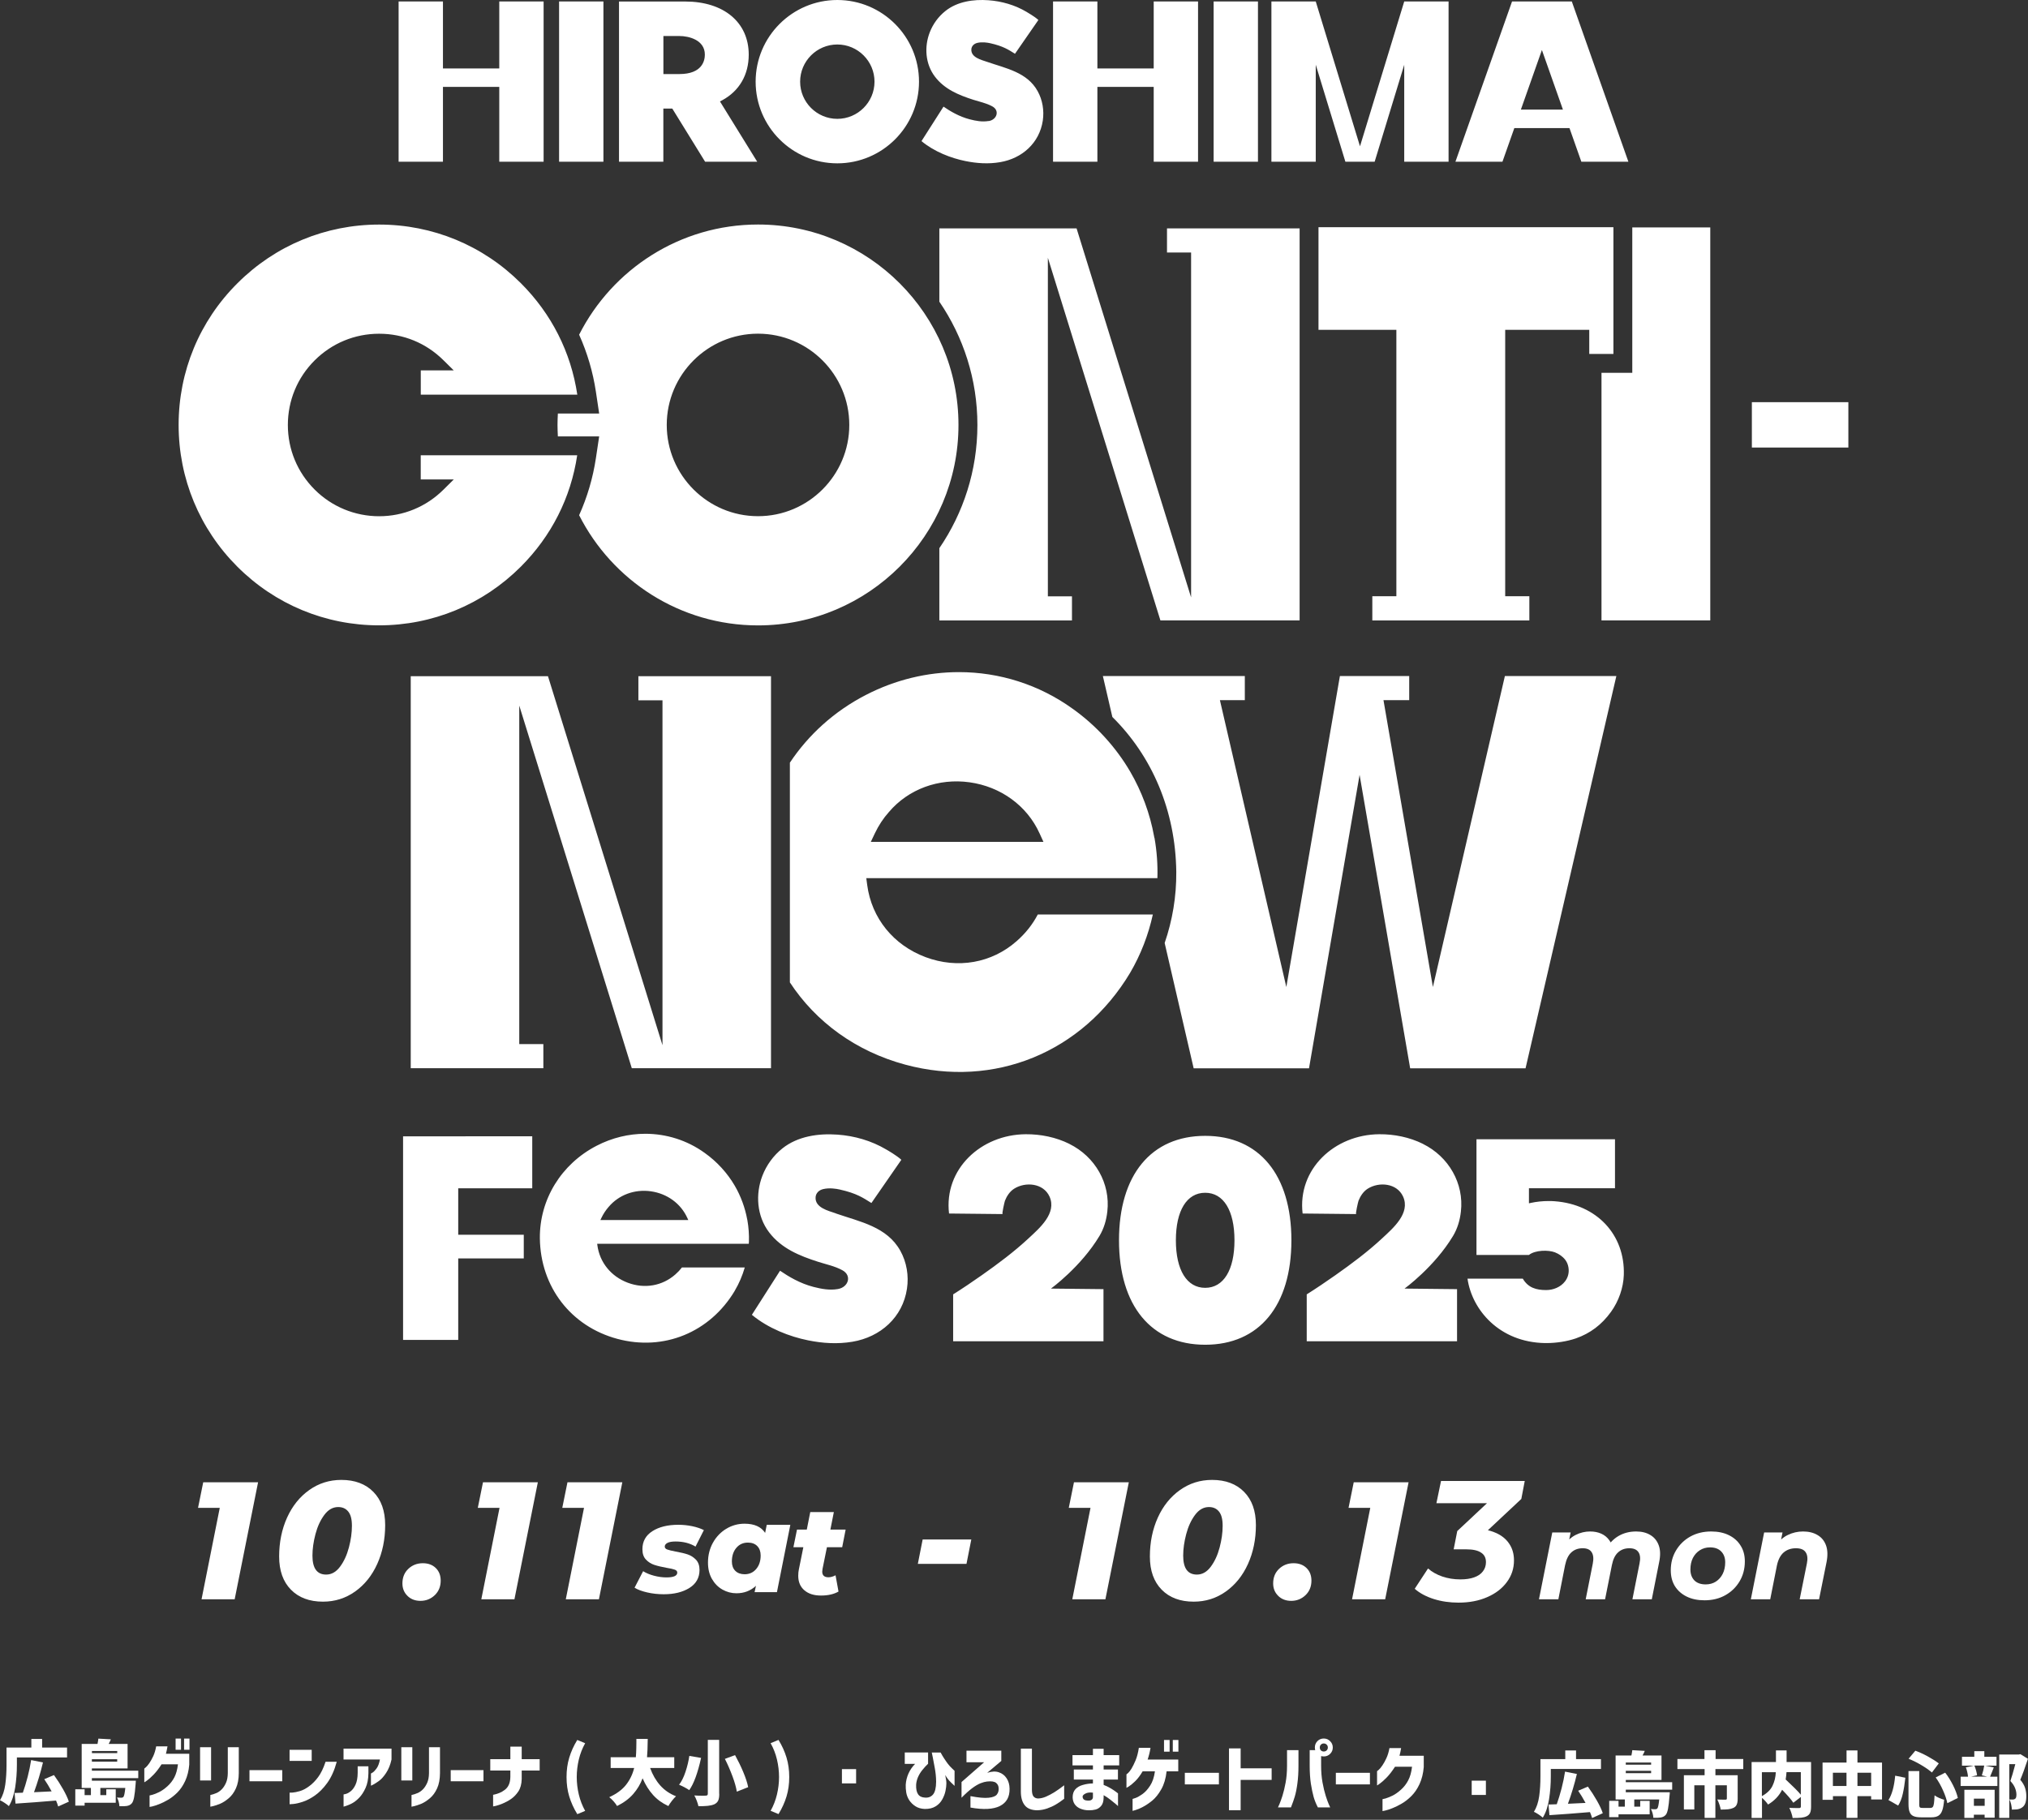
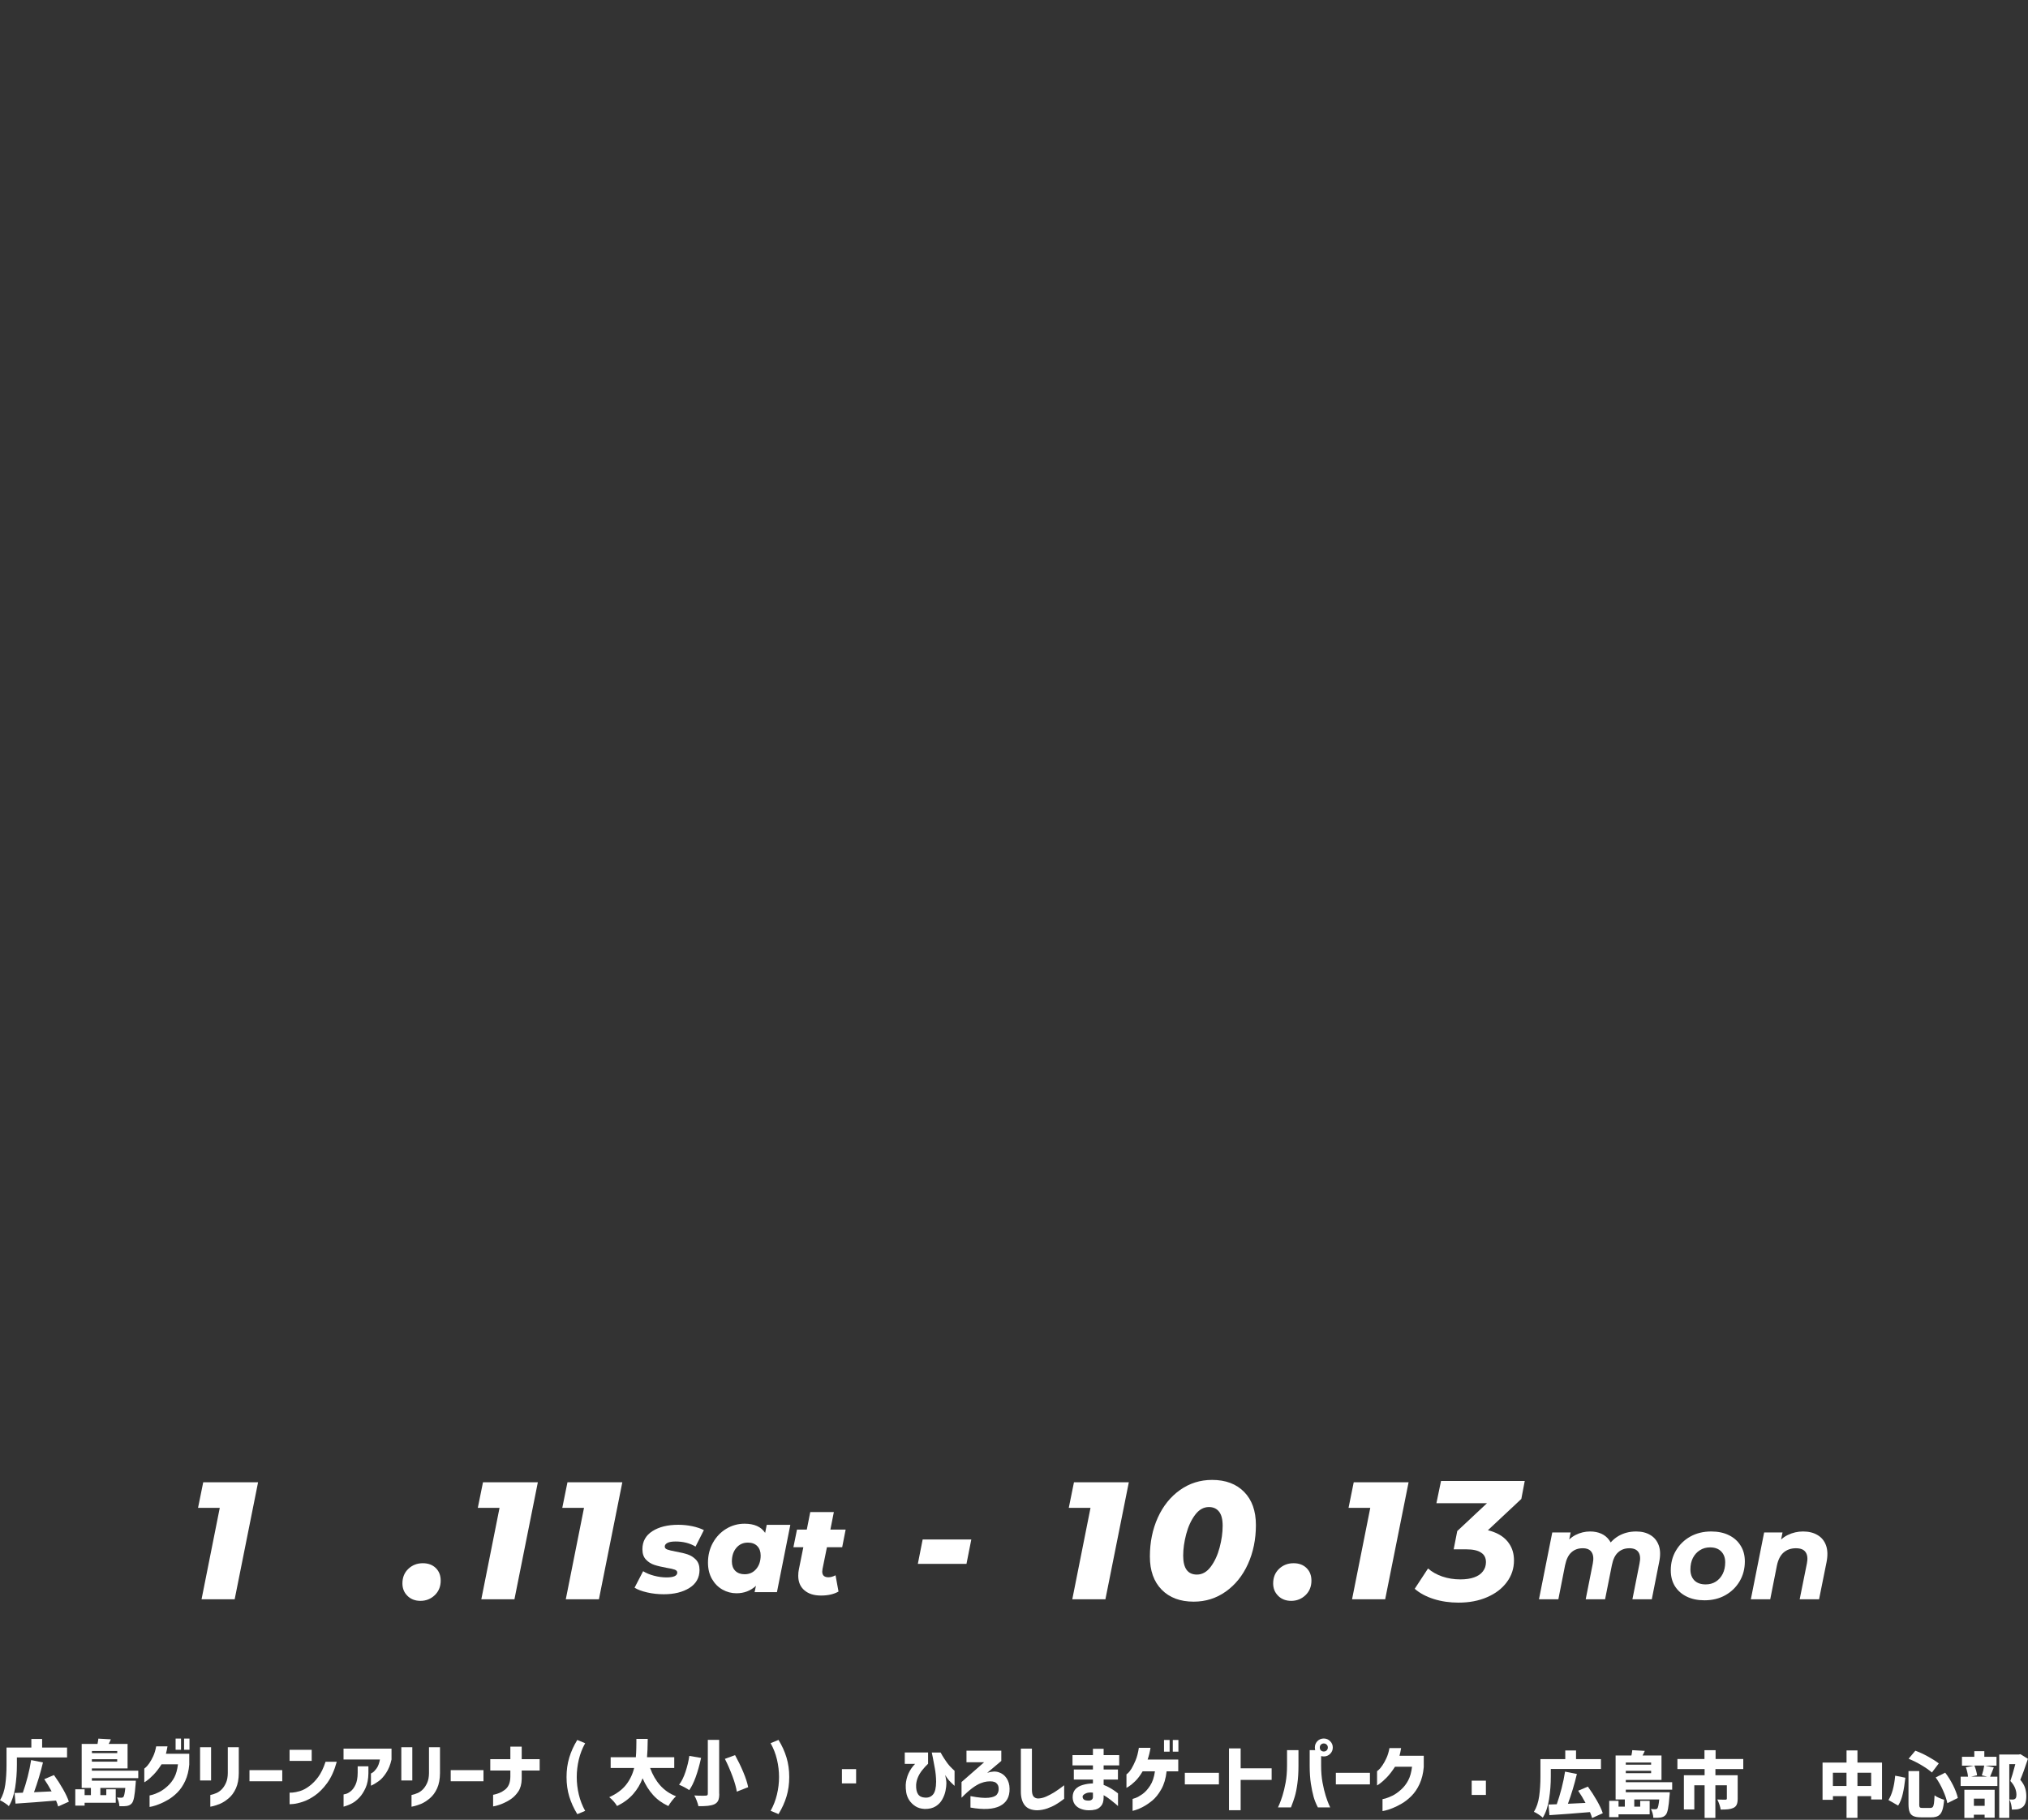
<svg xmlns="http://www.w3.org/2000/svg" width="400" height="359" viewBox="0 0 400 359" fill="none">
  <rect x="0" y="0" width="400" height="359" fill="#333333" stroke="none" />
-   <path d="M189.048 83.828C189.048 62.023 171.306 44.291 149.511 44.291C134.11 44.291 120.751 53.147 114.226 66.026C115.827 69.588 116.948 73.361 117.539 77.304L118.179 81.576H110.033C109.993 82.327 109.963 83.078 109.963 83.838C109.963 84.599 109.993 85.349 110.033 86.09H118.179L117.539 90.363C116.948 94.295 115.827 98.078 114.226 101.64C120.751 114.519 134.11 123.375 149.511 123.375C171.316 123.375 189.048 105.633 189.048 83.838V83.828ZM149.511 101.831C139.584 101.831 131.508 93.755 131.508 83.828C131.508 73.901 139.584 65.826 149.511 65.826C159.438 65.826 167.513 73.901 167.513 83.828C167.513 93.755 159.438 101.831 149.511 101.831ZM212.344 45.061H185.275V59.511C190.009 66.446 192.781 74.822 192.781 83.828C192.781 92.834 190.009 101.21 185.275 108.145V122.395H211.434V117.642H206.68V50.855L228.876 122.385H256.335V45.061H230.177V49.815H234.93V117.852L212.344 45.061ZM321.95 73.551H315.876V122.385H337.331V44.861H321.95V73.551ZM235.43 210.756H258.186L268.163 152.856L278.14 210.756H300.896L318.808 133.362H296.823L282.623 194.715L272.876 138.126H277.95V133.362H264.28L253.713 194.715L240.614 138.126H245.527V133.362H217.528L219.399 141.438C227.235 149.183 231.858 159.901 232.008 171.989C232.048 176.853 231.247 181.586 229.716 186.029L235.44 210.766L235.43 210.756ZM318.228 69.828V44.821H260.057V65.065H275.418V117.622H270.675V122.395H301.646V117.622H296.883V65.065H313.464V69.828H318.238H318.228ZM345.536 79.335V88.291H364.57V79.335H345.536ZM227.685 165.275L227.625 164.964C226.834 160.551 225.203 156.148 222.932 152.245C220.09 147.382 216.177 143.099 211.594 139.837C204.939 135.034 197.094 132.592 189.138 132.592C182.914 132.592 176.609 134.083 170.765 137.105C164.541 140.317 159.458 144.95 155.795 150.454V193.804C160.909 201.6 168.804 207.404 178.581 210.036C196.103 214.749 213.495 207.634 222.902 191.913L222.932 191.863C224.993 188.34 226.514 184.408 227.385 180.405H204.689C203.678 182.356 202.277 184.118 200.526 185.659C195.603 190.002 188.888 191.182 182.564 188.821C176.219 186.449 171.916 181.135 171.046 174.591L170.866 173.24H228.285C228.365 170.628 228.175 167.896 227.705 165.264L227.685 165.275ZM171.756 166.085L172.567 164.374C173.297 162.843 174.218 161.432 175.329 160.191C179.161 155.678 185.115 153.476 191.24 154.327C197.404 155.188 202.567 158.95 205.039 164.394L205.81 166.085H171.756ZM113.856 89.812H82.985V94.585H89.499L87.428 96.637C84.035 99.989 79.542 101.841 74.779 101.841C70.016 101.841 65.442 99.969 62.05 96.567C58.648 93.165 56.776 88.641 56.776 83.838C56.776 79.035 58.648 74.502 62.05 71.109C65.453 67.707 69.976 65.836 74.779 65.836C79.582 65.836 84.025 67.677 87.418 71.019L89.499 73.071H82.995V77.854H113.866C112.615 69.488 108.783 61.913 102.748 55.879C95.283 48.414 85.346 44.301 74.789 44.301C64.232 44.301 54.295 48.414 46.83 55.879C39.344 63.334 35.232 73.271 35.232 83.828C35.232 94.385 39.344 104.322 46.81 111.787C54.275 119.253 64.212 123.365 74.769 123.365C85.326 123.365 95.263 119.253 102.728 111.787C108.772 105.743 112.595 98.168 113.846 89.812H113.856ZM124.613 210.726H152.072V133.402H125.914V138.156H130.668V206.193L108.082 133.402H81.013V210.726H107.171V205.973H102.418V139.196L124.613 210.726ZM248.119 0.29H239.373V31.902H248.119V0.29ZM216.447 17.142H227.555V31.902H236.301V0.29H227.555V13.499H216.447V0.29H207.701V31.902H216.447V17.142ZM298.694 25.267H309.562L311.903 31.902H321.18L310.022 0.29H298.234L287.066 31.902H296.342L298.684 25.267H298.694ZM304.128 9.877L308.271 21.625H299.975L304.118 9.877H304.128ZM259.517 12.769L265.361 31.902H271.135L276.969 12.779V31.902H285.715V0.29H276.969L268.243 28.86L259.517 0.29H250.771V31.902H259.517V12.769ZM195.002 23.867C193.731 24.087 192.49 23.857 191.26 23.536C189.168 22.996 187.417 21.935 186.096 21.035L181.753 27.839C184.285 29.941 187.587 31.202 190.419 31.772C192.691 32.232 194.952 32.383 197.254 31.992C201.597 31.262 205.019 28.21 205.68 23.797C205.97 21.815 205.64 19.734 204.659 17.973C202.597 14.25 198.435 13.499 194.712 12.209C193.561 11.808 191.46 11.338 191.59 9.697C191.64 9.096 192.09 8.616 192.781 8.456C193.721 8.236 194.772 8.406 195.312 8.526C197.934 9.116 198.915 9.817 200.196 10.607L204.809 3.943C204.149 3.312 202.678 2.472 202.457 2.332C200.196 0.991 197.594 0.24 194.982 0.05C191.99 -0.17 188.808 0.3 186.466 2.172C185.075 3.282 184.005 4.753 183.374 6.404C182.283 9.226 182.494 12.609 184.405 15.12C186.296 17.612 189.098 18.753 191.95 19.674C193.231 20.084 194.532 20.334 195.723 20.985C197.214 21.795 196.653 23.606 195.012 23.887L195.002 23.867ZM119.02 0.29H110.274V31.902H119.02V0.29ZM87.368 17.142H98.475V31.902H107.221V0.29H98.475V13.499H87.368V0.29H78.622V31.902H87.368V17.142ZM130.848 21.415H132.599L139.073 31.902H149.351L142.006 20.014L142.456 19.774C145.818 17.953 147.679 14.76 147.679 10.777C147.679 4.413 142.766 0.3 135.161 0.3H122.092V31.902H130.838V21.415H130.848ZM130.848 7.105H134C135.871 7.105 139.023 7.875 139.023 10.777C139.023 11.928 138.533 14.61 134 14.61H130.848V7.105ZM165.152 32.222C174.038 32.222 181.263 24.997 181.263 16.111C181.263 7.225 174.038 3.71089e-05 165.152 3.71089e-05C156.265 3.71089e-05 149.04 7.225 149.04 16.111C149.04 24.997 156.265 32.222 165.152 32.222ZM165.152 8.776C169.194 8.776 172.487 12.068 172.487 16.111C172.487 20.154 169.194 23.446 165.152 23.446C161.109 23.446 157.816 20.154 157.816 16.111C157.816 12.068 161.109 8.776 165.152 8.776ZM237.712 224.075C227.064 224.075 220.71 231.781 220.71 244.679C220.71 257.578 227.064 265.284 237.712 265.284C248.359 265.284 254.714 257.578 254.714 244.679C254.714 231.781 248.359 224.075 237.712 224.075ZM237.712 254.056C234.089 254.056 231.928 250.554 231.928 244.679C231.928 238.805 234.089 235.303 237.712 235.303C241.334 235.303 243.486 238.805 243.486 244.679C243.486 250.554 241.324 254.056 237.712 254.056ZM210.923 225.656C208.271 224.345 205.279 223.735 202.307 223.755C193.501 223.815 186.156 230.62 187.187 239.396C187.187 239.396 197.734 239.506 197.754 239.506C197.574 239.506 198.134 237.084 198.214 236.874C198.565 235.983 199.155 235.053 200.026 234.502C202.267 233.081 205.8 233.402 207.001 236.044C208.492 239.336 205.039 242.278 202.888 244.279C200.006 246.961 196.833 249.323 193.621 251.584C191.78 252.875 189.909 254.146 187.997 255.347V264.593H217.648V254.316L207.291 254.206C207.291 254.206 213.185 249.933 216.847 243.839C217.728 242.378 218.218 240.727 218.408 238.996C219.039 233.482 216.027 228.188 210.923 225.666V225.656ZM306.65 236.974C306.259 236.944 305.869 236.934 305.459 236.934C304.248 236.934 303.027 237.064 301.936 237.304C301.886 237.314 301.786 237.334 301.566 237.384V234.412H318.538V224.746H291.219V247.571H301.566C302.777 246.591 305.419 246.551 306.71 247.061C307.48 247.361 308.211 247.862 308.721 248.522C309.041 248.932 309.271 249.473 309.361 250.043C309.522 251.044 309.291 251.995 308.681 252.785C307.81 253.926 306.359 254.496 304.958 254.496C303.037 254.496 301.406 254.056 300.355 252.245H289.448C290.318 258.369 295.702 264.803 304.738 264.954H305.018C307.01 264.954 309.121 264.613 310.812 264.033C313.654 263.042 315.926 261.331 317.757 258.789C319.278 256.678 320.199 254.026 320.279 251.514C320.539 243.569 314.935 237.585 306.63 236.974H306.65ZM280.662 225.656C278.01 224.345 275.018 223.735 272.046 223.755C263.239 223.815 255.894 230.62 256.925 239.396C256.925 239.396 267.472 239.506 267.492 239.506C267.312 239.506 267.873 237.084 267.953 236.874C268.303 235.983 268.893 235.053 269.764 234.502C272.006 233.081 275.538 233.402 276.739 236.044C278.23 239.336 274.777 242.278 272.626 244.279C269.744 246.961 266.572 249.323 263.36 251.584C261.518 252.875 259.647 254.146 257.736 255.347V264.593H287.386V254.316L277.029 254.206C277.029 254.206 282.923 249.933 286.586 243.839C287.466 242.378 287.957 240.727 288.147 238.996C288.777 233.482 285.765 228.188 280.662 225.666V225.656ZM79.502 264.333H90.38V248.252H103.309V243.589H90.38V234.422H104.98V224.155L79.502 224.175V264.323V264.333ZM164.861 239.366C163.39 238.855 160.698 238.245 160.869 236.154C160.929 235.383 161.509 234.773 162.39 234.572C163.59 234.292 164.941 234.502 165.632 234.663C168.984 235.413 170.245 236.304 171.876 237.324L177.78 228.798C176.94 227.998 175.058 226.907 174.768 226.747C171.876 225.036 168.544 224.075 165.212 223.835C161.389 223.555 157.326 224.155 154.324 226.547C152.553 227.958 151.182 229.839 150.371 231.951C148.98 235.563 149.251 239.886 151.692 243.098C154.114 246.291 157.696 247.742 161.339 248.912C162.98 249.443 164.631 249.753 166.162 250.594C168.074 251.634 167.353 253.946 165.252 254.296C163.63 254.576 162.039 254.276 160.458 253.876C157.776 253.185 155.545 251.834 153.854 250.684L148.3 259.38C151.532 262.062 155.755 263.683 159.378 264.413C162.29 265.004 165.172 265.184 168.124 264.693C173.677 263.763 178.06 259.86 178.891 254.216C179.271 251.674 178.841 249.023 177.59 246.761C174.948 241.998 169.635 241.037 164.871 239.386L164.861 239.366ZM147.379 240.567C146.959 238.265 146.118 235.963 144.928 233.922C143.447 231.38 141.395 229.149 139.003 227.448C135.531 224.936 131.428 223.665 127.275 223.665C124.023 223.665 120.731 224.445 117.679 226.027C110.704 229.629 106.411 236.624 106.481 244.279C106.601 253.866 112.605 261.661 121.761 264.123C130.908 266.585 139.994 262.872 144.918 254.656V254.636C145.768 253.205 146.439 251.634 146.899 250.033H134.51C134.13 250.524 133.71 250.974 133.219 251.404C130.648 253.676 127.145 254.296 123.833 253.055C120.521 251.814 118.269 249.043 117.819 245.62L117.789 245.36H147.689C147.699 245.22 147.719 244.91 147.719 244.91C147.76 243.549 147.659 242.118 147.419 240.747L147.389 240.587L147.379 240.567ZM135.701 240.687H118.419L118.619 240.266C119 239.466 119.48 238.735 120.06 238.075C122.062 235.713 125.174 234.562 128.366 235.013C131.588 235.463 134.28 237.424 135.571 240.276L135.761 240.687H135.691H135.701Z" fill="white" />
  <path d="M3.332 348.181C3.332 349.685 3.219 351.163 2.991 352.633C2.764 354.094 2.353 355.318 1.749 356.298C1.566 356.123 1.286 355.904 0.91 355.659C0.534 355.414 0.236 355.239 0 355.152C0.534 354.277 0.875 353.245 1.041 352.056C1.207 350.875 1.286 349.58 1.286 348.181V344.752H6.184V343.047H8.309V344.752H13.225V346.694H3.332V348.181ZM11.475 356.368C11.37 356 11.23 355.615 11.055 355.204C8.169 355.449 5.51 355.65 3.061 355.808L2.878 353.709L4.504 353.656C4.837 352.72 5.16 351.68 5.458 350.516C5.755 349.353 5.983 348.26 6.14 347.219L8.475 347.682C7.994 349.72 7.399 351.68 6.708 353.56L10.181 353.394C9.708 352.51 9.219 351.706 8.729 350.989L10.644 350.175C11.292 351.067 11.886 351.994 12.429 352.948C12.971 353.901 13.356 354.723 13.583 355.423L11.466 356.376L11.475 356.368Z" fill="white" />
  <path d="M18.122 350.797V351.287H26.799C26.79 351.601 26.773 351.838 26.746 351.986C26.659 353.123 26.563 353.981 26.449 354.558C26.335 355.135 26.187 355.529 26.012 355.73C25.872 355.896 25.723 356.018 25.557 356.097C25.391 356.176 25.207 356.237 25.006 356.272C24.7 356.325 24.21 356.342 23.554 356.325C23.545 356.053 23.493 355.756 23.405 355.432C23.318 355.109 23.204 354.829 23.073 354.593C23.327 354.628 23.615 354.645 23.939 354.645C24.105 354.645 24.245 354.593 24.341 354.488C24.49 354.313 24.612 353.718 24.717 352.712H19.793V354.129H20.965V352.983H22.828V355.642H16.688V356.202H14.851V352.983H16.688V354.129H17.93V352.712H16.111V344.036H19.233C19.329 343.564 19.382 343.214 19.399 342.986L21.866 343.126C21.752 343.406 21.612 343.712 21.429 344.036H25.163V348.864H18.122V349.31H27.271V350.779H18.122V350.797ZM23.125 345.427H18.131V345.846H23.125V345.427ZM18.122 347.526H23.117V347.053H18.122V347.526Z" fill="white" />
  <path d="M30.823 344.516H33.035C33 344.778 32.948 345.032 32.895 345.268C32.843 345.504 32.782 345.74 32.729 345.968H37.33V348.111C37.225 349.326 36.962 350.393 36.534 351.321C36.105 352.248 35.589 353.009 34.986 353.612C34.382 354.216 33.77 354.688 33.14 355.055C32.511 355.423 31.925 355.711 31.374 355.921C30.823 356.131 30.385 356.28 30.035 356.359C29.686 356.437 29.511 356.472 29.502 356.463V354.198C29.502 354.198 29.694 354.163 30.053 354.067C30.412 353.971 30.849 353.796 31.374 353.542C31.898 353.289 32.441 352.904 33.009 352.396C33.578 351.88 34.041 351.294 34.391 350.621C34.741 349.947 34.977 349.099 35.1 348.058H31.863C31.321 348.898 30.796 349.58 30.28 350.105C29.764 350.63 29.344 351.015 29.003 351.251C28.662 351.487 28.487 351.609 28.461 351.6V348.898C28.461 348.898 28.575 348.81 28.776 348.635C28.977 348.461 29.204 348.189 29.467 347.805C29.729 347.42 29.983 346.965 30.228 346.44C30.473 345.915 30.665 345.268 30.805 344.516H30.823ZM34.636 345.189V342.977H35.703V345.189H34.636ZM36.307 345.189V342.977H37.374V345.189H36.307Z" fill="white" />
  <path d="M39.463 351.242V344.683H41.633V351.242H39.463ZM41.484 356.42V354.111C41.965 353.997 42.385 353.858 42.743 353.7C43.102 353.534 43.434 353.298 43.74 352.983C44.055 352.668 44.326 352.248 44.562 351.732C44.799 351.216 44.921 350.569 44.93 349.808V344.683H47.099V349.808C47.09 350.971 46.907 351.968 46.539 352.782C46.172 353.595 45.691 354.26 45.096 354.758C44.501 355.257 43.933 355.624 43.399 355.843C42.866 356.062 42.411 356.21 42.052 356.298C41.685 356.385 41.501 356.42 41.475 356.42H41.484Z" fill="white" />
  <path d="M49.207 351.399V349.204H55.671V351.399H49.207Z" fill="white" />
  <path d="M57.114 347.386V345.199H61.478V347.386H57.114ZM64.198 347.552H66.42C65.956 349.258 65.326 350.648 64.548 351.724C63.77 352.8 62.947 353.622 62.108 354.208C61.268 354.794 60.464 355.205 59.711 355.45C58.959 355.695 58.338 355.835 57.857 355.879C57.376 355.922 57.131 355.94 57.122 355.931V353.648C57.122 353.648 57.324 353.648 57.7 353.631C58.076 353.604 58.548 353.508 59.134 353.342C59.72 353.176 60.332 352.852 60.971 352.38C61.618 351.908 62.213 351.304 62.755 350.57C63.297 349.835 63.787 348.838 64.207 347.57L64.198 347.552Z" fill="white" />
  <path d="M74.939 347.106H67.758V344.963H77.222V347.106C76.995 348.138 76.645 349.021 76.155 349.756C75.674 350.491 75.193 351.015 74.729 351.348C74.266 351.671 73.89 351.916 73.601 352.065C73.312 352.214 73.172 352.284 73.164 352.275V349.87C73.164 349.87 73.295 349.808 73.522 349.66C73.75 349.511 74.003 349.24 74.292 348.838C74.581 348.444 74.79 347.867 74.939 347.106ZM67.767 356.421V353.998C67.767 353.998 67.925 353.972 68.222 353.893C68.519 353.814 68.834 353.639 69.184 353.359C69.534 353.08 69.849 352.66 70.12 352.082C70.391 351.505 70.54 350.727 70.549 349.738V348.453H72.665V349.826C72.648 350.963 72.464 351.925 72.105 352.712C71.747 353.499 71.336 354.138 70.863 354.628C70.391 355.117 69.919 355.493 69.447 355.747C68.974 356.001 68.414 356.228 67.758 356.412L67.767 356.421Z" fill="white" />
  <path d="M79.155 351.242V344.683H81.324V351.242H79.155ZM81.167 356.42V354.111C81.648 353.997 82.068 353.858 82.426 353.7C82.785 353.534 83.117 353.298 83.423 352.983C83.738 352.668 84.009 352.248 84.245 351.732C84.482 351.216 84.604 350.569 84.613 349.808V344.683H86.782V349.808C86.773 350.971 86.589 351.968 86.222 352.782C85.855 353.595 85.374 354.26 84.779 354.758C84.184 355.257 83.616 355.624 83.082 355.843C82.549 356.062 82.094 356.21 81.735 356.298C81.368 356.385 81.184 356.42 81.158 356.42H81.167Z" fill="white" />
  <path d="M88.898 351.399V349.204H95.361V351.399H88.898Z" fill="white" />
  <path d="M100.662 349.284H96.7V347.045H100.662V344.569H102.901V347.045H106.443V349.284H102.901V350.963C102.875 351.978 102.647 352.8 102.227 353.421C101.808 354.042 101.327 354.531 100.793 354.899C100.259 355.266 99.717 355.555 99.175 355.782C98.633 356.01 98.178 356.158 97.819 356.246C97.452 356.333 97.268 356.368 97.26 356.359V354.068C97.26 354.068 97.391 354.042 97.627 353.989C97.863 353.937 98.16 353.84 98.51 353.701C98.86 353.561 99.21 353.359 99.569 353.088C99.927 352.817 100.19 352.476 100.373 352.056C100.557 351.636 100.653 351.12 100.662 350.517V349.284Z" fill="white" />
  <path d="M113.861 357.881C113.161 356.744 112.636 355.58 112.278 354.4C111.919 353.219 111.744 351.933 111.744 350.569C111.744 349.204 111.919 347.927 112.278 346.738C112.636 345.548 113.161 344.385 113.861 343.248L115.417 343.895C114.858 344.892 114.438 345.968 114.167 347.105C113.896 348.251 113.756 349.405 113.756 350.569C113.756 351.732 113.896 352.887 114.167 354.024C114.438 355.161 114.858 356.236 115.417 357.242L113.861 357.889V357.881Z" fill="white" />
  <path d="M128.231 348.784C128.703 350.105 129.368 351.251 130.207 352.204C131.056 353.158 132.097 353.875 133.339 354.356C133.094 354.575 132.823 354.872 132.525 355.257C132.228 355.642 131.992 355.983 131.826 356.289C130.627 355.738 129.63 355.012 128.808 354.102C127.995 353.201 127.304 352.099 126.744 350.814C126.315 351.959 125.694 353 124.89 353.919C124.085 354.846 123.018 355.633 121.706 356.28C121.54 355.991 121.312 355.685 121.024 355.353C120.735 355.029 120.455 354.758 120.167 354.54C121.601 353.884 122.703 353.079 123.473 352.108C124.234 351.137 124.776 350.026 125.082 348.776H120.446V346.659H125.414C125.458 346.099 125.493 345.513 125.502 344.892C125.511 344.271 125.519 343.895 125.519 343.755V343.038H127.758C127.741 344.639 127.697 345.854 127.619 346.659H132.989V348.776H128.231V348.784Z" fill="white" />
  <path d="M138.28 346.799C137.615 349.79 136.837 351.907 135.945 353.149C135.7 352.974 135.385 352.782 134.982 352.572C134.589 352.37 134.239 352.204 133.942 352.082C134.44 351.435 134.86 350.586 135.21 349.528C135.56 348.47 135.813 347.429 135.962 346.397L138.289 346.79L138.28 346.799ZM141.866 353.875C141.866 354.461 141.796 354.907 141.647 355.222C141.499 355.528 141.254 355.764 140.895 355.939C140.545 356.088 140.125 356.193 139.627 356.245C139.128 356.298 138.507 356.324 137.755 356.315C137.703 356.026 137.589 355.668 137.431 355.248C137.274 354.828 137.108 354.478 136.942 354.198C137.458 354.233 138.026 354.251 138.665 354.251L139.181 354.233C139.338 354.233 139.452 354.207 139.513 354.146C139.574 354.094 139.609 353.989 139.609 353.849V343.23H141.848V353.866L141.866 353.875ZM144.98 346.239C145.574 347.315 146.117 348.426 146.598 349.572C147.079 350.717 147.402 351.714 147.568 352.563L145.329 353.446C145.198 352.615 144.918 351.601 144.472 350.411C144.026 349.222 143.536 348.076 142.977 346.983L144.98 346.239Z" fill="white" />
  <path d="M151.994 357.233C152.554 356.228 152.974 355.152 153.245 354.015C153.516 352.878 153.656 351.723 153.656 350.56C153.656 349.397 153.516 348.242 153.245 347.096C152.974 345.951 152.554 344.884 151.994 343.886L153.551 343.239C154.251 344.376 154.776 345.54 155.134 346.729C155.493 347.919 155.668 349.196 155.668 350.56C155.668 351.924 155.493 353.21 155.134 354.391C154.776 355.572 154.251 356.735 153.551 357.872L151.994 357.225V357.233Z" fill="white" />
  <path d="M166.059 351.819V349.003H168.858V351.819H166.059Z" fill="white" />
  <path d="M290.277 354.097V351.28H293.076V354.097H290.277Z" fill="white" />
  <path d="M305.88 350.458C305.88 351.963 305.767 353.441 305.539 354.91C305.312 356.371 304.901 357.595 304.297 358.575C304.114 358.4 303.834 358.181 303.458 357.936C303.081 357.692 302.784 357.517 302.548 357.429C303.082 356.555 303.423 355.522 303.589 354.333C303.755 353.143 303.834 351.858 303.834 350.458V347.03H308.732V345.324H310.857V347.03H315.772V348.971H305.88V350.458ZM314.023 358.645C313.918 358.278 313.778 357.893 313.603 357.482C310.717 357.727 308.058 357.928 305.609 358.085L305.426 355.986L307.052 355.934C307.385 354.998 307.708 353.957 308.006 352.794C308.303 351.63 308.531 350.537 308.688 349.496L311.023 349.96C310.542 351.998 309.947 353.957 309.256 355.837L312.729 355.671C312.256 354.788 311.767 353.983 311.277 353.266L313.192 352.452C313.84 353.345 314.434 354.272 314.977 355.225C315.519 356.178 315.904 357.001 316.131 357.7L314.014 358.654L314.023 358.645Z" fill="white" />
  <path d="M320.67 353.073V353.563H329.347C329.338 353.878 329.321 354.114 329.294 354.263C329.207 355.4 329.111 356.257 328.997 356.834C328.883 357.411 328.735 357.805 328.56 358.006C328.42 358.172 328.271 358.295 328.105 358.374C327.939 358.452 327.755 358.513 327.554 358.548C327.248 358.601 326.758 358.618 326.102 358.601C326.093 358.33 326.041 358.032 325.953 357.709C325.866 357.385 325.752 357.105 325.621 356.869C325.875 356.904 326.163 356.922 326.487 356.922C326.653 356.922 326.793 356.869 326.889 356.764C327.038 356.589 327.16 355.994 327.265 354.989H322.341V356.406H323.513V355.26H325.376V357.919H319.236V358.478H317.399V355.26H319.236V356.406H320.478V354.989H318.659V346.312H321.781C321.877 345.84 321.93 345.49 321.947 345.263L324.414 345.403C324.3 345.682 324.16 345.989 323.977 346.312H327.711V351.14H320.67V351.586H329.819V353.056H320.67V353.073ZM325.665 347.703H320.67V348.123H325.665V347.703ZM320.67 349.802H325.665V349.33H320.67V349.802Z" fill="white" />
  <path d="M338.347 348.989V350.204H342.738V354.849C342.738 355.33 342.676 355.723 342.545 356.003C342.423 356.292 342.204 356.502 341.898 356.65C341.6 356.79 341.259 356.878 340.875 356.922C340.49 356.965 340 356.983 339.388 356.983C339.353 356.703 339.265 356.371 339.134 355.986C339.003 355.601 338.863 355.269 338.714 354.989C339.09 355.015 339.615 355.032 340.297 355.032C340.411 355.032 340.49 355.015 340.533 354.98C340.577 354.945 340.603 354.892 340.603 354.805V352.19H338.338V358.627H336.213V352.19H334.184V356.965H332.128V350.204H336.213V348.989H330.851V347.003H336.187V345.271H338.382V347.003H343.84V348.989H338.338H338.347Z" fill="white" />
-   <path d="M357.213 356.406C357.213 356.931 357.152 357.333 357.021 357.622C356.898 357.91 356.671 358.138 356.356 358.295C356.058 358.444 355.7 358.54 355.289 358.584C354.878 358.627 354.3 358.645 353.575 358.645C353.54 358.365 353.452 358.024 353.321 357.63C353.19 357.237 353.058 356.904 352.919 356.642C353.4 356.668 354.047 356.686 354.851 356.686C354.983 356.686 355.07 356.651 355.123 356.598C355.175 356.554 355.201 356.476 355.201 356.362V354.49L353.714 355.636C353.295 354.998 352.56 354.149 351.502 353.073C350.907 354.272 349.98 355.243 348.729 355.995C348.615 355.82 348.449 355.601 348.222 355.347C347.994 355.094 347.758 354.866 347.531 354.665V358.636H345.484V347.607H350.286V345.315H352.385V347.607H357.213V356.397V356.406ZM347.522 354.324C348.528 353.773 349.228 353.091 349.612 352.286C349.997 351.482 350.216 350.589 350.26 349.61H347.513V354.324H347.522ZM352.368 349.601C352.341 350.065 352.28 350.546 352.201 351.044C353.653 352.4 354.659 353.397 355.193 354.053V349.601H352.368Z" fill="white" />
  <path d="M366.362 347.712H371.207V354.989H369.064V354.333H366.362V358.619H364.21V354.333H361.525V355.059H359.478V347.712H364.21V345.315H366.362V347.712ZM361.516 352.33H364.201V349.715H361.516V352.33ZM366.362 352.33H369.064V349.715H366.362V352.33Z" fill="white" />
  <path d="M375.808 350.711C375.677 351.918 375.51 352.968 375.301 353.877C375.099 354.787 374.793 355.557 374.391 356.195L372.475 355.102C373.158 354.044 373.604 352.452 373.805 350.3L375.808 350.702V350.711ZM378.545 355.872C378.545 356.116 378.563 356.291 378.589 356.396C378.615 356.501 378.677 356.571 378.764 356.606C378.852 356.641 379 356.659 379.219 356.659H380.758C380.959 356.659 381.117 356.589 381.222 356.466C381.327 356.335 381.397 356.099 381.449 355.767C381.493 355.434 381.537 354.901 381.572 354.175C381.799 354.35 382.088 354.525 382.464 354.682C382.831 354.848 383.164 354.962 383.461 355.041C383.382 355.95 383.269 356.641 383.094 357.131C382.927 357.621 382.674 357.971 382.341 358.189C382.009 358.408 381.537 358.513 380.942 358.513H378.93C378.266 358.513 377.758 358.434 377.4 358.268C377.041 358.102 376.787 357.84 376.648 357.463C376.499 357.087 376.429 356.563 376.429 355.88V349.39H378.554V355.88L378.545 355.872ZM377.767 345.367C378.554 345.647 379.368 346.023 380.233 346.495C381.091 346.968 381.817 347.423 382.403 347.877L381.047 349.67C380.513 349.207 379.822 348.717 378.965 348.21C378.108 347.702 377.268 347.283 376.446 346.959L377.776 345.376L377.767 345.367ZM383.671 349.705C384.248 350.449 384.764 351.288 385.228 352.207C385.683 353.125 385.997 353.956 386.164 354.691L384.091 355.723C383.951 355.006 383.671 354.166 383.242 353.204C382.814 352.242 382.333 351.393 381.79 350.641L383.662 349.705H383.671Z" fill="white" />
  <path d="M393.257 348.656C393.134 348.936 393.038 349.19 392.959 349.426L392.522 350.493H393.965V352.33H386.714V350.493H388.166C388.149 350.222 388.096 349.916 388.017 349.575C387.939 349.234 387.851 348.927 387.746 348.648L389.338 348.315H386.977V346.566H389.408V345.464H391.385V346.566H393.79V348.315H391.551L393.248 348.665L393.257 348.656ZM387.449 358.627V353.073H393.423V358.583H391.446V357.997H389.321V358.627H387.449ZM389.426 348.306C389.548 348.586 389.653 348.901 389.758 349.26C389.854 349.618 389.924 349.933 389.959 350.222L388.796 350.484H391.945L390.895 350.231C391.114 349.601 391.271 348.954 391.367 348.298H389.426V348.306ZM391.455 354.822H389.329V356.248H391.455V354.822ZM399.991 346.96C399.388 348.788 398.88 350.169 398.478 351.105C398.942 351.656 399.257 352.19 399.423 352.715C399.589 353.239 399.668 353.773 399.668 354.324C399.668 354.875 399.598 355.356 399.475 355.715C399.344 356.073 399.143 356.353 398.863 356.546C398.592 356.747 398.259 356.878 397.866 356.939C397.673 356.965 397.324 356.983 396.816 356.983C396.808 356.677 396.764 356.336 396.676 355.951C396.589 355.575 396.475 355.251 396.327 354.989C396.641 355.006 396.851 355.015 396.956 355.006C397.149 355.006 397.306 354.971 397.42 354.892C397.525 354.831 397.595 354.726 397.647 354.595C397.691 354.464 397.717 354.271 397.717 354.044C397.717 353.633 397.63 353.196 397.446 352.732C397.262 352.269 396.956 351.805 396.519 351.35C396.781 350.633 397.105 349.522 397.499 348.018H396.309V358.627H394.324V346.12H398.198L398.504 346.05L400 346.977L399.991 346.96Z" fill="white" />
  <path d="M274.054 344.856H276.353C276.314 345.128 276.266 345.39 276.207 345.642C276.149 345.894 276.091 346.137 276.033 346.37H280.82V348.596C280.714 349.858 280.437 350.973 279.991 351.943C279.545 352.904 279.006 353.694 278.376 354.315C277.755 354.936 277.114 355.436 276.455 355.814C275.805 356.193 275.194 356.493 274.621 356.716C274.058 356.94 273.598 357.09 273.239 357.168C272.88 357.255 272.695 357.294 272.686 357.284V354.927C272.695 354.936 272.885 354.893 273.253 354.796C273.632 354.689 274.092 354.505 274.636 354.243C275.179 353.981 275.747 353.583 276.338 353.049C276.93 352.516 277.405 351.9 277.764 351.201C278.133 350.503 278.38 349.615 278.507 348.538H275.145C274.582 349.411 274.034 350.119 273.501 350.663C272.967 351.206 272.521 351.604 272.162 351.856C271.813 352.108 271.628 352.23 271.609 352.22V349.411C271.619 349.411 271.725 349.324 271.929 349.149C272.142 348.965 272.385 348.674 272.657 348.276C272.928 347.878 273.19 347.408 273.442 346.865C273.704 346.312 273.908 345.642 274.054 344.856Z" fill="white" />
  <path d="M263.481 352.016V349.731H270.204V352.016H263.481Z" fill="white" />
  <path d="M254.625 356.557H252.063C252.073 356.547 252.165 356.343 252.34 355.945C252.515 355.548 252.718 354.985 252.951 354.257C253.184 353.52 253.393 352.652 253.577 351.652C253.761 350.644 253.853 349.528 253.853 348.305V345.264H256.109V348.305C256.109 349.654 256.036 350.842 255.891 351.871C255.755 352.899 255.58 353.763 255.367 354.461C255.153 355.15 254.974 355.669 254.828 356.018C254.693 356.377 254.625 356.557 254.625 356.557ZM262.366 356.557H259.936C259.568 355.848 259.286 355.15 259.092 354.461C258.898 353.763 258.719 352.899 258.554 351.871C258.399 350.842 258.321 349.654 258.321 348.305V345.264H259.849L260.576 345.933V348.305C260.576 349.528 260.669 350.644 260.853 351.652C261.037 352.652 261.246 353.52 261.479 354.257C261.712 354.985 261.915 355.548 262.09 355.945C262.265 356.343 262.357 356.547 262.366 356.557ZM261.901 344.74C261.901 344.507 261.823 344.318 261.668 344.173C261.513 344.017 261.323 343.94 261.1 343.94C260.877 343.94 260.688 344.017 260.533 344.173C260.387 344.318 260.315 344.507 260.315 344.74C260.315 344.963 260.387 345.153 260.533 345.308C260.688 345.453 260.877 345.526 261.1 345.526C261.323 345.526 261.513 345.453 261.668 345.308C261.823 345.153 261.901 344.963 261.901 344.74ZM259.849 343.474C260.188 343.135 260.606 342.965 261.1 342.965C261.595 342.965 262.012 343.139 262.352 343.489C262.701 343.828 262.876 344.245 262.876 344.74C262.876 345.235 262.701 345.652 262.352 345.992C262.012 346.331 261.595 346.501 261.1 346.501C260.606 346.501 260.188 346.331 259.849 345.992C259.509 345.652 259.34 345.235 259.34 344.74C259.34 344.245 259.509 343.823 259.849 343.474Z" fill="white" />
  <path d="M250.816 348.844V351.129H244.704V357.11H242.405V344.915H244.704V348.844H250.816Z" fill="white" />
  <path d="M233.694 352.016V349.731H240.417V352.016H233.694Z" fill="white" />
  <path d="M224.627 344.798H226.926C226.858 345.225 226.776 345.633 226.679 346.021C226.582 346.409 226.475 346.773 226.358 347.112H232.398V349.441H230.098C229.943 350.847 229.594 352.026 229.051 352.977C228.517 353.927 227.92 354.674 227.261 355.218C226.601 355.751 225.98 356.168 225.398 356.469C224.816 356.77 224.336 356.974 223.957 357.08C223.589 357.197 223.4 357.25 223.39 357.24V354.883C223.409 354.893 223.603 354.83 223.972 354.694C224.35 354.558 224.806 354.301 225.34 353.923C225.873 353.544 226.373 352.996 226.839 352.278C227.314 351.56 227.634 350.614 227.799 349.441H225.369C224.903 350.236 224.423 350.876 223.928 351.361C223.433 351.837 223.021 352.181 222.691 352.395C222.371 352.598 222.201 352.7 222.182 352.7V350.037C222.192 350.047 222.298 349.96 222.502 349.775C222.706 349.591 222.934 349.295 223.186 348.888C223.438 348.47 223.705 347.927 223.986 347.258C224.268 346.579 224.481 345.759 224.627 344.798ZM229.589 345.555V343.256H230.695V345.555H229.589ZM231.321 345.555V343.256H232.427V345.555H231.321Z" fill="white" />
  <path d="M211.8 351.056V349.076H215.569V348.262H211.538V346.239H215.569V344.987H217.679V346.239H220.749V348.262H217.679V349.076H220.502V351.056H217.679V352.118C218.106 352.273 218.542 352.482 218.989 352.744C219.435 353.006 219.799 353.243 220.08 353.457C220.361 353.66 220.507 353.772 220.517 353.791V356.294C220.507 356.285 220.361 356.154 220.08 355.901C219.799 355.659 219.445 355.373 219.018 355.043C218.591 354.703 218.145 354.403 217.679 354.141V354.592C217.669 355.348 217.504 355.906 217.184 356.265C216.874 356.634 216.505 356.872 216.078 356.978C215.661 357.085 215.225 357.133 214.769 357.124C214.196 357.124 213.663 357.027 213.168 356.833C212.673 356.639 212.285 356.353 212.004 355.974C211.732 355.596 211.586 355.13 211.567 354.577C211.567 353.908 211.747 353.374 212.105 352.976C212.464 352.579 212.959 352.292 213.59 352.118C214.23 351.934 214.89 351.837 215.569 351.827V351.056H211.8ZM214.769 355.217C214.972 355.217 215.152 355.164 215.307 355.057C215.462 354.941 215.55 354.776 215.569 354.563V353.646C214.958 353.568 214.468 353.626 214.099 353.82C213.73 354.005 213.541 354.204 213.532 354.417C213.532 354.64 213.609 354.829 213.764 354.985C213.929 355.14 214.264 355.217 214.769 355.217Z" fill="white" />
  <path d="M201.352 344.958H203.535V353.078C203.535 353.65 203.627 354.073 203.812 354.344C204.006 354.616 204.302 354.766 204.699 354.795C205.214 354.795 205.752 354.674 206.315 354.431C206.887 354.179 207.445 353.883 207.988 353.544C208.541 353.195 209.177 352.743 209.895 352.19V354.853C209.312 355.309 208.769 355.683 208.265 355.974C207.76 356.275 207.193 356.537 206.562 356.76C205.931 356.983 205.267 357.104 204.568 357.124C203.433 357.104 202.614 356.77 202.109 356.12C201.605 355.479 201.352 354.587 201.352 353.442V344.958Z" fill="white" />
  <path d="M190.627 347.651V345.366H197.496V347.389L194.716 349.732C195.618 349.441 196.385 349.407 197.015 349.63C197.656 349.843 198.165 350.236 198.543 350.809C198.922 351.381 199.116 352.06 199.126 352.846C199.164 354.476 198.529 355.621 197.219 356.28C195.91 356.94 193.974 357.042 191.413 356.586V354.33C192.975 354.631 194.168 354.738 194.993 354.65C195.827 354.563 196.37 354.35 196.623 354.01C196.885 353.671 197.001 353.273 196.972 352.817C196.972 352.361 196.807 351.997 196.477 351.725C196.147 351.444 195.546 351.352 194.673 351.449C194.314 351.488 193.896 351.599 193.421 351.784C192.946 351.968 192.398 352.288 191.777 352.744C191.156 353.2 190.448 353.836 189.652 354.65V351.551L194.105 347.651H190.627Z" fill="white" />
  <path d="M178.455 347.97V345.715H183.054V347.97H183.025C182.675 348.3 182.316 348.693 181.948 349.149C181.579 349.595 181.283 350.076 181.06 350.59C180.847 351.094 180.725 351.594 180.696 352.089C180.667 352.913 180.793 353.534 181.075 353.951C181.356 354.369 181.807 354.592 182.428 354.621C183.097 354.679 183.631 354.475 184.029 354.01C184.427 353.544 184.63 352.705 184.64 351.492C184.63 350.57 184.543 349.673 184.378 348.8C184.223 347.927 184.087 347.204 183.971 346.632C183.854 346.059 183.791 345.759 183.781 345.729H185.528C185.537 345.759 185.649 345.957 185.862 346.326C186.076 346.685 186.338 347.088 186.648 347.534C186.862 347.844 187.09 348.135 187.332 348.407C187.584 348.679 187.9 348.989 188.278 349.338V352.307C187.832 351.9 187.463 351.536 187.172 351.216C186.891 350.886 186.643 350.536 186.43 350.168C186.498 350.449 186.551 350.73 186.59 351.012C186.638 351.293 186.663 351.56 186.663 351.812C186.663 352.229 186.605 352.724 186.488 353.297C186.372 353.869 186.158 354.432 185.848 354.985C185.547 355.538 185.115 355.989 184.553 356.338C183.99 356.697 183.267 356.871 182.384 356.862C181.647 356.823 181.036 356.644 180.551 356.323C180.066 356.013 179.663 355.62 179.343 355.145C179.033 354.66 178.834 354.15 178.746 353.617C178.659 353.073 178.625 352.564 178.645 352.089C178.693 351.313 178.877 350.566 179.197 349.848C179.527 349.13 179.959 348.504 180.493 347.97H178.455Z" fill="white" />
  <path d="M50.904 292.413L46.285 315.503H39.752L43.347 297.46H39.061L40.084 292.413H50.904Z" fill="white" />
-   <path d="M57.385 313.605C55.837 312.031 55.058 309.853 55.058 307.054C55.058 304.255 55.583 301.684 56.624 299.384C57.665 297.083 59.125 295.273 60.997 293.943C62.869 292.614 64.977 291.949 67.329 291.949C69.988 291.949 72.096 292.736 73.644 294.311C75.192 295.885 75.971 298.063 75.971 300.862C75.971 303.661 75.446 306.232 74.405 308.532C73.364 310.833 71.904 312.643 70.032 313.973C68.16 315.302 66.052 315.967 63.7 315.967C61.041 315.967 58.933 315.18 57.385 313.605ZM67.067 309.075C67.837 308.043 68.423 306.774 68.816 305.279C69.21 303.783 69.411 302.366 69.411 301.028C69.411 299.69 69.175 298.815 68.703 298.212C68.23 297.608 67.566 297.302 66.708 297.302C65.65 297.302 64.74 297.818 63.971 298.85C63.201 299.882 62.615 301.15 62.221 302.646C61.828 304.142 61.627 305.559 61.627 306.897C61.627 309.381 62.528 310.623 64.329 310.623C65.388 310.623 66.297 310.107 67.067 309.075Z" fill="white" />
  <path d="M80.379 314.83C79.706 314.183 79.373 313.36 79.373 312.372C79.373 311.183 79.767 310.221 80.546 309.486C81.324 308.751 82.277 308.384 83.397 308.384C84.455 308.384 85.303 308.699 85.951 309.328C86.598 309.958 86.921 310.789 86.921 311.821C86.921 312.984 86.528 313.946 85.75 314.69C84.971 315.433 84.026 315.809 82.933 315.809C81.901 315.809 81.044 315.486 80.379 314.839V314.83Z" fill="white" />
  <path d="M106.085 292.413L101.466 315.503H94.933L98.528 297.46H94.242L95.265 292.413H106.085Z" fill="white" />
  <path d="M122.747 292.413L118.129 315.503H111.595L115.19 297.46H110.904L111.927 292.413H122.747Z" fill="white" />
  <path d="M127.618 314.139C126.568 313.894 125.746 313.588 125.16 313.212L126.848 309.958C127.452 310.334 128.169 310.632 129 310.85C129.831 311.069 130.644 311.183 131.449 311.183C132.866 311.183 133.583 310.868 133.583 310.229C133.583 309.967 133.417 309.775 133.084 309.652C132.752 309.53 132.218 309.407 131.484 309.294C130.504 309.11 129.699 308.926 129.07 308.716C128.44 308.515 127.889 308.165 127.417 307.675C126.944 307.186 126.708 306.503 126.708 305.62C126.708 304.089 127.364 302.9 128.676 302.06C129.988 301.221 131.694 300.801 133.784 300.801C134.729 300.801 135.647 300.897 136.53 301.081C137.414 301.264 138.183 301.527 138.831 301.85L137.186 305.104C136.076 304.431 134.764 304.098 133.242 304.098C132.524 304.098 131.991 304.194 131.641 304.378C131.291 304.562 131.116 304.807 131.116 305.104C131.116 305.366 131.283 305.559 131.615 305.681C131.947 305.804 132.498 305.935 133.268 306.084C134.212 306.25 135 306.433 135.629 306.643C136.259 306.853 136.801 307.203 137.274 307.693C137.737 308.183 137.973 308.856 137.973 309.705C137.973 311.235 137.309 312.425 135.988 313.256C134.667 314.087 132.979 314.506 130.915 314.506C129.769 314.506 128.676 314.384 127.618 314.139Z" fill="white" />
  <path d="M162.229 309.591C162.194 309.819 162.176 309.967 162.176 310.029C162.176 310.781 162.587 311.157 163.401 311.157C163.838 311.157 164.31 311.026 164.8 310.763L165.386 313.973C164.468 314.498 163.322 314.76 161.931 314.76C160.541 314.76 159.473 314.419 158.66 313.728C157.855 313.046 157.444 312.084 157.444 310.86C157.444 310.387 157.488 309.967 157.567 309.609L158.45 305.227H156.491L157.199 301.746H159.132L159.815 298.291H164.468L163.785 301.746H166.794L166.112 305.227H163.103L162.22 309.583L162.229 309.591Z" fill="white" />
  <path d="M155.883 300.816L153.242 314.093H148.834L149.105 312.843C148.046 313.822 146.761 314.312 145.256 314.312C144.277 314.312 143.358 314.067 142.501 313.586C141.644 313.105 140.953 312.405 140.428 311.496C139.904 310.577 139.641 309.501 139.641 308.259C139.641 306.825 139.965 305.522 140.612 304.35C141.259 303.187 142.134 302.268 143.236 301.595C144.338 300.93 145.545 300.589 146.848 300.589C148.772 300.589 150.128 301.192 150.915 302.399L151.23 300.808H155.883V300.816ZM149.148 309.528C149.734 308.845 150.032 307.953 150.032 306.86C150.032 306.073 149.804 305.452 149.358 304.997C148.912 304.542 148.291 304.315 147.513 304.315C146.586 304.315 145.825 304.656 145.239 305.347C144.653 306.038 144.355 306.93 144.355 308.041C144.355 308.828 144.583 309.44 145.029 309.886C145.475 310.332 146.096 310.56 146.874 310.56C147.801 310.56 148.562 310.219 149.148 309.528Z" fill="white" />
  <path d="M181.985 303.696H191.58L190.627 308.516H181.032L181.985 303.696Z" fill="white" />
  <path d="M222.648 292.413L218.029 315.503H211.496L215.091 297.46H210.805L211.828 292.413H222.648Z" fill="white" />
  <path d="M229.128 313.605C227.58 312.031 226.801 309.853 226.801 307.054C226.801 304.255 227.326 301.684 228.367 299.384C229.408 297.083 230.868 295.273 232.74 293.943C234.612 292.614 236.72 291.949 239.073 291.949C241.731 291.949 243.839 292.736 245.387 294.311C246.936 295.885 247.714 298.063 247.714 300.862C247.714 303.661 247.189 306.232 246.148 308.532C245.108 310.833 243.647 312.643 241.775 313.973C239.903 315.302 237.796 315.967 235.443 315.967C232.784 315.967 230.676 315.18 229.128 313.605ZM238.81 309.075C239.58 308.043 240.166 306.774 240.559 305.279C240.953 303.783 241.154 302.366 241.154 301.028C241.154 299.69 240.918 298.815 240.446 298.212C239.973 297.608 239.309 297.302 238.452 297.302C237.393 297.302 236.484 297.818 235.714 298.85C234.944 299.882 234.358 301.15 233.965 302.646C233.571 304.142 233.37 305.559 233.37 306.897C233.37 309.381 234.271 310.623 236.073 310.623C237.131 310.623 238.041 310.107 238.81 309.075Z" fill="white" />
  <path d="M252.123 314.83C251.45 314.183 251.117 313.36 251.117 312.372C251.117 311.183 251.511 310.221 252.289 309.486C253.068 308.751 254.021 308.384 255.141 308.384C256.199 308.384 257.047 308.699 257.695 309.328C258.342 309.958 258.665 310.789 258.665 311.821C258.665 312.984 258.272 313.946 257.493 314.69C256.715 315.433 255.77 315.809 254.677 315.809C253.645 315.809 252.788 315.486 252.123 314.839V314.83Z" fill="white" />
  <path d="M277.828 292.413L273.21 315.503H266.677L270.272 297.46H265.986L267.009 292.413H277.828Z" fill="white" />
  <path d="M287.663 316.158C285.933 316.158 284.315 315.922 282.81 315.451C281.305 314.979 280.046 314.305 279.035 313.429L281.664 309.418C282.428 310.092 283.36 310.62 284.461 311.002C285.584 311.384 286.775 311.575 288.033 311.575C289.112 311.575 290.022 311.44 290.763 311.171C291.527 310.901 292.1 310.508 292.482 309.991C292.886 309.474 293.088 308.868 293.088 308.171C293.088 307.318 292.762 306.689 292.111 306.284C291.482 305.857 290.516 305.644 289.213 305.644H286.719L287.427 302.038L295.38 294.59L295.75 296.545H283.315L284.225 292.164H300.738L300.064 295.703L292.111 303.15L289.55 301.6H290.763C292.403 301.6 293.807 301.858 294.975 302.375C296.144 302.869 297.042 303.588 297.671 304.532C298.3 305.453 298.615 306.554 298.615 307.834C298.615 309.43 298.143 310.856 297.2 312.114C296.278 313.372 294.987 314.361 293.324 315.08C291.684 315.799 289.797 316.158 287.663 316.158Z" fill="white" />
  <path d="M355.627 302.121C356.755 302.121 357.711 302.358 358.495 302.832C359.279 303.289 359.835 303.967 360.162 304.866C360.488 305.765 360.521 306.876 360.26 308.199L358.789 315.503H354.966L356.387 308.444C356.583 307.48 356.502 306.737 356.142 306.214C355.799 305.691 355.162 305.43 354.23 305.43C353.266 305.43 352.458 305.708 351.804 306.263C351.167 306.819 350.726 307.668 350.481 308.812L349.157 315.503H345.334L347.956 302.317H351.584L350.824 306.043L350.285 304.915C350.922 303.951 351.706 303.249 352.637 302.807C353.585 302.35 354.582 302.121 355.627 302.121Z" fill="white" />
  <path d="M336.184 315.699C334.844 315.699 333.676 315.454 332.679 314.964C331.683 314.474 330.907 313.787 330.351 312.905C329.812 312.023 329.542 310.985 329.542 309.792C329.542 308.322 329.885 307.015 330.572 305.871C331.258 304.711 332.197 303.796 333.39 303.126C334.599 302.456 335.972 302.121 337.508 302.121C338.864 302.121 340.032 302.366 341.012 302.856C342.009 303.347 342.777 304.033 343.316 304.915C343.872 305.781 344.15 306.819 344.15 308.028C344.15 309.482 343.806 310.789 343.12 311.949C342.434 313.109 341.494 314.024 340.302 314.694C339.109 315.364 337.736 315.699 336.184 315.699ZM336.429 312.562C337.181 312.562 337.843 312.382 338.414 312.023C339.003 311.647 339.46 311.132 339.787 310.479C340.114 309.825 340.277 309.065 340.277 308.199C340.277 307.317 340.016 306.606 339.493 306.067C338.97 305.528 338.235 305.258 337.287 305.258C336.535 305.258 335.866 305.446 335.277 305.822C334.705 306.181 334.248 306.688 333.905 307.341C333.578 307.995 333.415 308.755 333.415 309.621C333.415 310.519 333.676 311.238 334.199 311.778C334.722 312.3 335.465 312.562 336.429 312.562Z" fill="white" />
  <path d="M322.71 302.121C323.821 302.121 324.761 302.358 325.529 302.832C326.297 303.289 326.844 303.967 327.171 304.866C327.498 305.765 327.522 306.876 327.244 308.199L325.798 315.503H321.975L323.372 308.469C323.584 307.489 323.519 306.737 323.176 306.214C322.833 305.691 322.236 305.43 321.387 305.43C320.488 305.43 319.745 305.699 319.156 306.239C318.568 306.761 318.16 307.595 317.931 308.738L316.583 315.503H312.76L314.157 308.469C314.353 307.489 314.279 306.737 313.936 306.214C313.609 305.691 313.021 305.43 312.171 305.43C311.273 305.43 310.529 305.699 309.941 306.239C309.353 306.761 308.936 307.611 308.691 308.788L307.368 315.503H303.544L306.167 302.317H309.794L309.108 305.675L308.519 304.915C309.124 303.967 309.876 303.265 310.774 302.807C311.673 302.35 312.629 302.121 313.642 302.121C314.459 302.121 315.194 302.268 315.848 302.562C316.501 302.856 317.032 303.298 317.441 303.886C317.866 304.458 318.111 305.177 318.176 306.043L316.705 305.675C317.359 304.515 318.192 303.632 319.205 303.028C320.235 302.423 321.403 302.121 322.71 302.121Z" fill="white" />
</svg>